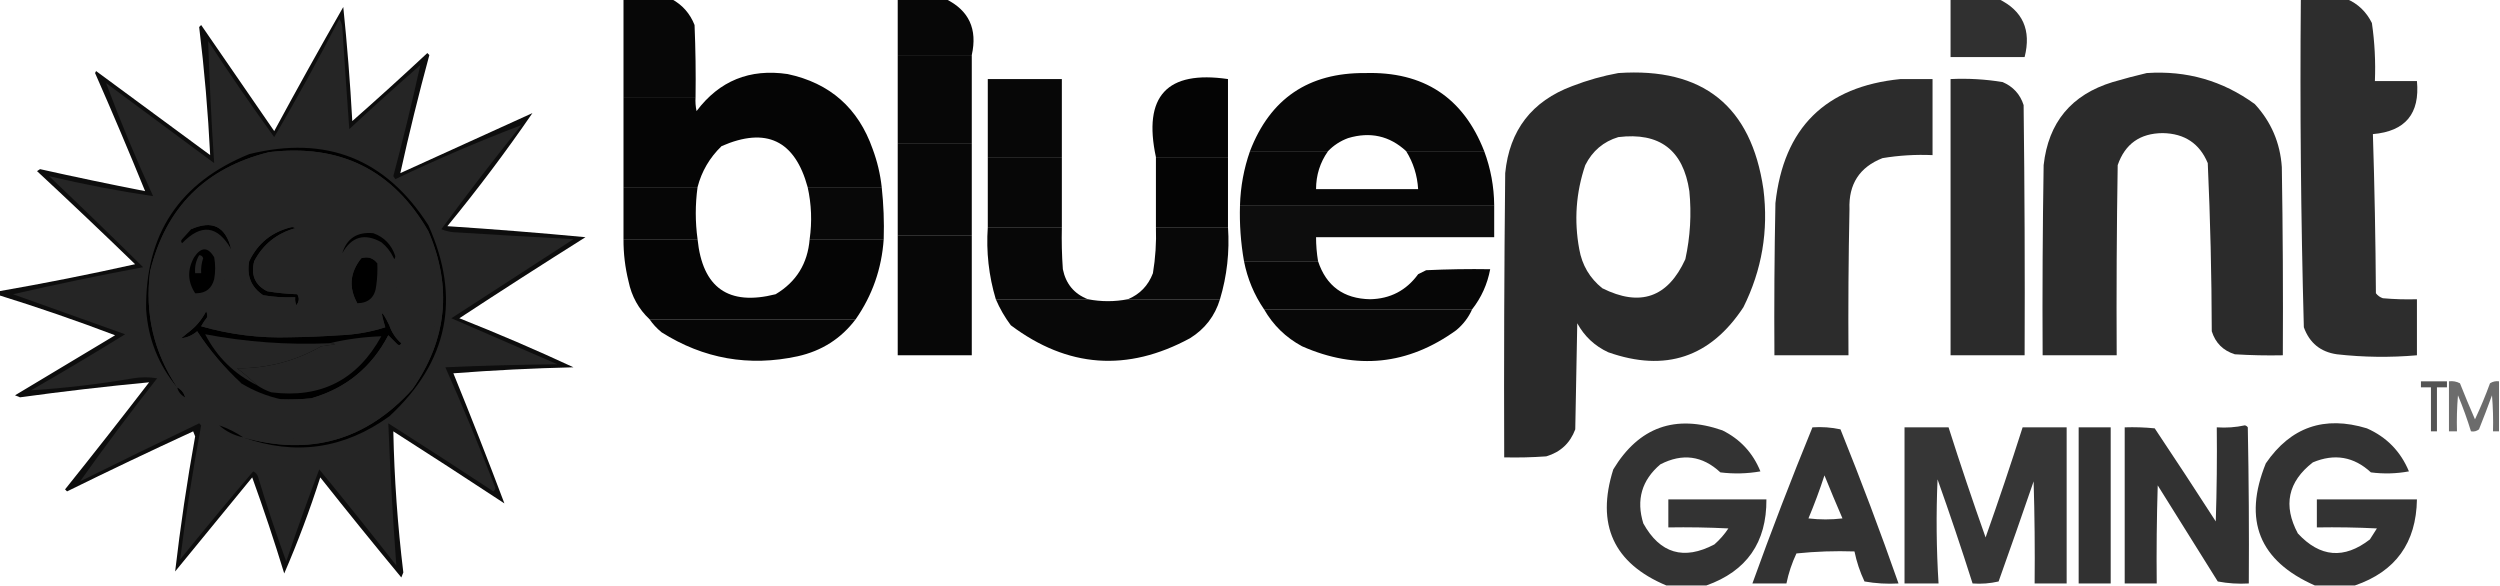
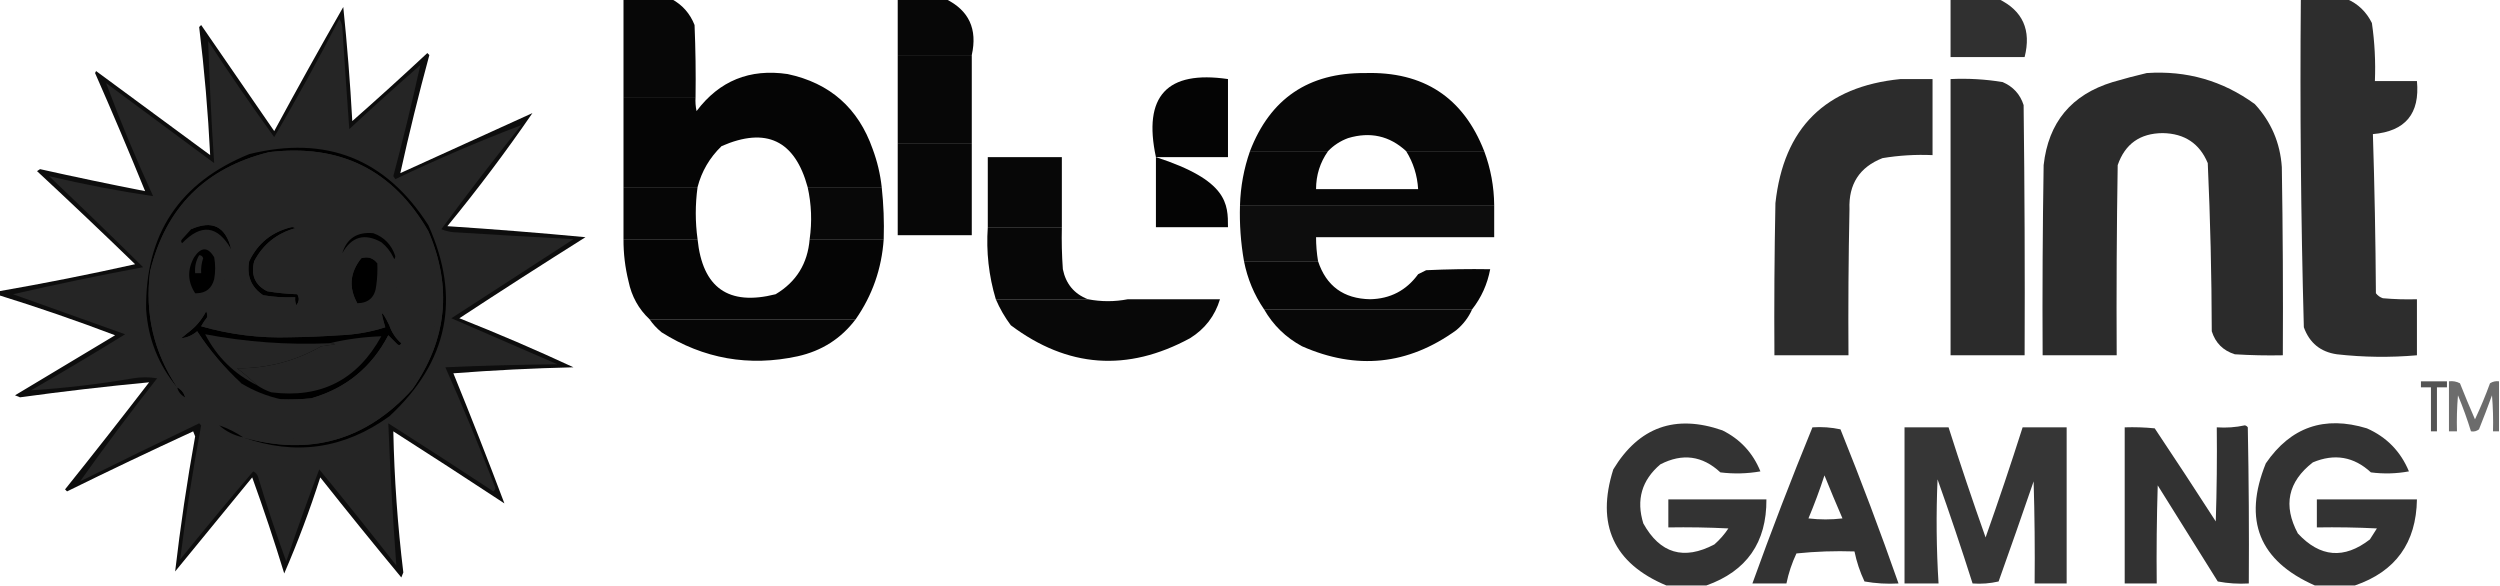
<svg xmlns="http://www.w3.org/2000/svg" version="1.1" width="1249px" height="293px" style="shape-rendering:geometricPrecision; text-rendering:geometricPrecision; image-rendering:optimizeQuality; fill-rule:evenodd; clip-rule:evenodd">
  <g>
    <path style="opacity:0.947" fill="#252525" d="M 974.5,-0.5 C 982.5,-0.5 990.5,-0.5 998.5,-0.5C 1010.59,5.362 1014.92,15.029 1011.5,28.5C 999.167,28.5 986.833,28.5 974.5,28.5C 974.5,18.833 974.5,9.167 974.5,-0.5 Z" />
  </g>
  <g>
    <path style="opacity:0.959" fill="#252525" d="M 1149.5,-0.5 C 1157.17,-0.5 1164.83,-0.5 1172.5,-0.5C 1178.06,1.895 1182.23,5.895 1185,11.5C 1186.39,21.1 1186.89,30.767 1186.5,40.5C 1193.5,40.5 1200.5,40.5 1207.5,40.5C 1209.05,56.778 1201.72,65.611 1185.5,67C 1186.33,93.428 1186.83,119.928 1187,146.5C 1187.9,147.701 1189.07,148.535 1190.5,149C 1196.16,149.499 1201.82,149.666 1207.5,149.5C 1207.5,158.833 1207.5,168.167 1207.5,177.5C 1194.17,178.667 1180.83,178.501 1167.5,177C 1159.31,175.815 1153.81,171.315 1151,163.5C 1149.52,108.879 1149.02,54.213 1149.5,-0.5 Z" />
  </g>
  <g>
    <path style="opacity:0.969" fill="#000000" d="M 311.5,-0.5 C 319.5,-0.5 327.5,-0.5 335.5,-0.5C 340.894,2.397 344.727,6.73 347,12.5C 347.5,24.495 347.667,36.495 347.5,48.5C 335.5,48.5 323.5,48.5 311.5,48.5C 311.5,32.167 311.5,15.833 311.5,-0.5 Z" />
  </g>
  <g>
    <path style="opacity:0.969" fill="#000000" d="M 448.5,-0.5 C 456.5,-0.5 464.5,-0.5 472.5,-0.5C 484.084,5.179 488.418,14.513 485.5,27.5C 473.167,27.5 460.833,27.5 448.5,27.5C 448.5,18.167 448.5,8.833 448.5,-0.5 Z" />
  </g>
  <g>
    <path style="opacity:0.949" fill="#000000" d="M -0.5,147.5 C -0.5,146.833 -0.5,146.167 -0.5,145.5C 22.267,141.539 44.934,137.039 67.5,132C 51.318,116.317 34.985,100.817 18.5,85.5C 19,85.167 19.5,84.833 20,84.5C 37.462,88.407 54.962,92.074 72.5,95.5C 64.461,75.75 56.128,56.083 47.5,36.5C 47.667,36.167 47.833,35.833 48,35.5C 67,49.5 86,63.5 105,77.5C 103.939,56.107 102.106,34.773 99.5,13.5C 99.833,13.167 100.167,12.833 100.5,12.5C 112.654,30.129 124.821,47.796 137,65.5C 148.232,44.704 159.732,24.037 171.5,3.5C 173.456,22.457 174.956,41.457 176,60.5C 188.65,49.351 201.15,38.018 213.5,26.5C 213.833,26.833 214.167,27.167 214.5,27.5C 209.175,47.132 204.342,66.799 200,86.5C 222,76.5 244,66.5 266,56.5C 252.764,75.776 238.597,94.61 223.5,113C 246.541,114.502 269.541,116.335 292.5,118.5C 271.372,131.794 250.372,145.294 229.5,159C 248.763,166.633 267.763,174.8 286.5,183.5C 266.451,183.967 246.451,184.967 226.5,186.5C 235.328,208.172 243.828,229.839 252,251.5C 233.585,239.375 215.085,227.375 196.5,215.5C 196.987,239.032 198.653,262.532 201.5,286C 201.167,286.833 200.833,287.667 200.5,288.5C 186.811,271.978 173.311,255.312 160,238.5C 154.766,254.877 148.766,270.877 142,286.5C 137.062,270.352 131.729,254.352 126,238.5C 113.167,254.167 100.333,269.833 87.5,285.5C 90.112,263.057 93.445,240.557 97.5,218C 97.167,217.167 96.833,216.333 96.5,215.5C 75.379,225.227 54.379,235.227 33.5,245.5C 33.167,245.167 32.833,244.833 32.5,244.5C 46.66,226.834 60.66,209.001 74.5,191C 52.994,193.042 31.494,195.542 10,198.5C 9.167,198.167 8.333,197.833 7.5,197.5C 24.157,187.504 40.824,177.504 57.5,167.5C 38.365,160.233 19.032,153.566 -0.5,147.5 Z" />
  </g>
  <g>
-     <path style="opacity:0.969" fill="#252525" d="M 808.5,36.5 C 850.752,33.611 874.918,52.944 881,94.5C 883.603,115.213 880.27,134.88 871,153.5C 854.507,178.553 832.007,186.053 803.5,176C 796.737,172.869 791.57,168.036 788,161.5C 787.667,179.167 787.333,196.833 787,214.5C 784.432,221.401 779.598,225.901 772.5,228C 765.508,228.5 758.508,228.666 751.5,228.5C 751.333,181.165 751.5,133.832 752,86.5C 754.111,65.053 765.277,50.553 785.5,43C 793.092,40.074 800.759,37.907 808.5,36.5 Z M 808.5,68.5 C 829.131,65.967 840.964,74.967 844,95.5C 845.124,106.966 844.457,118.3 842,129.5C 833.263,148.636 819.429,153.469 800.5,144C 794.228,138.957 790.394,132.457 789,124.5C 786.347,110.224 787.347,96.224 792,82.5C 795.585,75.403 801.085,70.737 808.5,68.5 Z" />
-   </g>
+     </g>
  <g>
    <path style="opacity:0.971" fill="#252525" d="M 1072.5,36.5 C 1092.45,35.152 1110.45,40.319 1126.5,52C 1134.68,60.861 1139.18,71.361 1140,83.5C 1140.5,114.832 1140.67,146.165 1140.5,177.5C 1132.49,177.666 1124.49,177.5 1116.5,177C 1110.67,175.167 1106.83,171.333 1105,165.5C 1104.93,137.472 1104.26,109.472 1103,81.5C 1098.92,71.689 1091.42,66.689 1080.5,66.5C 1069.16,66.575 1061.66,71.908 1058,82.5C 1057.5,114.165 1057.33,145.832 1057.5,177.5C 1045.17,177.5 1032.83,177.5 1020.5,177.5C 1020.33,145.832 1020.5,114.165 1021,82.5C 1023.38,61.121 1034.88,47.287 1055.5,41C 1061.25,39.314 1066.92,37.814 1072.5,36.5 Z" />
  </g>
  <g>
    <path style="opacity:0.964" fill="#252525" d="M 949.5,39.5 C 954.833,39.5 960.167,39.5 965.5,39.5C 965.5,52.167 965.5,64.833 965.5,77.5C 957.097,77.13 948.764,77.63 940.5,79C 929.022,83.503 923.522,92.003 924,104.5C 923.5,128.831 923.333,153.164 923.5,177.5C 911.167,177.5 898.833,177.5 886.5,177.5C 886.333,152.164 886.5,126.831 887,101.5C 891.097,63.903 911.931,43.236 949.5,39.5 Z" />
  </g>
  <g>
    <path style="opacity:0.968" fill="#252525" d="M 974.5,39.5 C 983.25,39.09 991.916,39.59 1000.5,41C 1005.76,43.256 1009.26,47.09 1011,52.5C 1011.5,94.165 1011.67,135.832 1011.5,177.5C 999.167,177.5 986.833,177.5 974.5,177.5C 974.5,131.5 974.5,85.5 974.5,39.5 Z" />
  </g>
  <g>
    <path style="opacity:0.98" fill="#000000" d="M 440.5,93.5 C 428.167,93.5 415.833,93.5 403.5,93.5C 397.131,70.095 382.797,63.261 360.5,73C 354.535,78.773 350.535,85.607 348.5,93.5C 336.167,93.5 323.833,93.5 311.5,93.5C 311.5,78.5 311.5,63.5 311.5,48.5C 323.5,48.5 335.5,48.5 347.5,48.5C 347.337,50.857 347.503,53.19 348,55.5C 359.39,40.363 374.557,34.196 393.5,37C 414.646,41.504 428.813,54.004 436,74.5C 438.29,80.661 439.79,86.995 440.5,93.5 Z" />
  </g>
  <g>
    <path style="opacity:0.972" fill="#000000" d="M 448.5,27.5 C 460.833,27.5 473.167,27.5 485.5,27.5C 485.5,42.167 485.5,56.833 485.5,71.5C 473.167,71.5 460.833,71.5 448.5,71.5C 448.5,56.833 448.5,42.167 448.5,27.5 Z" />
  </g>
  <g>
    <path style="opacity:0.972" fill="#000000" d="M 741.5,75.5 C 728.5,75.5 715.5,75.5 702.5,75.5C 694.227,67.852 684.56,65.685 673.5,69C 669.626,70.43 666.293,72.597 663.5,75.5C 650.5,75.5 637.5,75.5 624.5,75.5C 634.58,49.274 653.746,36.274 682,36.5C 711.186,35.652 731.02,48.652 741.5,75.5 Z" />
  </g>
  <g>
-     <path style="opacity:0.972" fill="#000000" d="M 530.5,78.5 C 518.167,78.5 505.833,78.5 493.5,78.5C 493.5,65.5 493.5,52.5 493.5,39.5C 505.833,39.5 518.167,39.5 530.5,39.5C 530.5,52.5 530.5,65.5 530.5,78.5 Z" />
-   </g>
+     </g>
  <g>
    <path style="opacity:0.983" fill="#000000" d="M 613.5,78.5 C 601.5,78.5 589.5,78.5 577.5,78.5C 570.966,48.041 582.966,35.041 613.5,39.5C 613.5,52.5 613.5,65.5 613.5,78.5 Z" />
  </g>
  <g>
    <path style="opacity:0.972" fill="#000000" d="M 448.5,71.5 C 460.833,71.5 473.167,71.5 485.5,71.5C 485.5,86.833 485.5,102.167 485.5,117.5C 473.167,117.5 460.833,117.5 448.5,117.5C 448.5,102.167 448.5,86.833 448.5,71.5 Z" />
  </g>
  <g>
    <path style="opacity:0.974" fill="#000000" d="M 311.5,93.5 C 323.833,93.5 336.167,93.5 348.5,93.5C 347.312,102.194 347.312,110.861 348.5,119.5C 336.167,119.5 323.833,119.5 311.5,119.5C 311.5,110.833 311.5,102.167 311.5,93.5 Z" />
  </g>
  <g>
    <path style="opacity:0.968" fill="#000000" d="M 403.5,93.5 C 415.833,93.5 428.167,93.5 440.5,93.5C 441.442,102.113 441.775,110.779 441.5,119.5C 429.167,119.5 416.833,119.5 404.5,119.5C 405.746,110.749 405.413,102.082 403.5,93.5 Z" />
  </g>
  <g>
    <path style="opacity:0.974" fill="#000000" d="M 624.5,75.5 C 637.5,75.5 650.5,75.5 663.5,75.5C 659.502,81.163 657.502,87.497 657.5,94.5C 674.5,94.5 691.5,94.5 708.5,94.5C 708.09,87.606 706.09,81.273 702.5,75.5C 715.5,75.5 728.5,75.5 741.5,75.5C 744.741,84.174 746.407,93.174 746.5,102.5C 704.167,102.5 661.833,102.5 619.5,102.5C 619.778,93.207 621.445,84.207 624.5,75.5 Z" />
  </g>
  <g>
    <path style="opacity:0.972" fill="#000000" d="M 493.5,78.5 C 505.833,78.5 518.167,78.5 530.5,78.5C 530.5,90.167 530.5,101.833 530.5,113.5C 518.167,113.5 505.833,113.5 493.5,113.5C 493.5,101.833 493.5,90.167 493.5,78.5 Z" />
  </g>
  <g>
-     <path style="opacity:0.983" fill="#000000" d="M 577.5,78.5 C 589.5,78.5 601.5,78.5 613.5,78.5C 613.5,90.167 613.5,101.833 613.5,113.5C 601.5,113.5 589.5,113.5 577.5,113.5C 577.5,101.833 577.5,90.167 577.5,78.5 Z" />
+     <path style="opacity:0.983" fill="#000000" d="M 577.5,78.5 C 613.5,90.167 613.5,101.833 613.5,113.5C 601.5,113.5 589.5,113.5 577.5,113.5C 577.5,101.833 577.5,90.167 577.5,78.5 Z" />
  </g>
  <g>
    <path style="opacity:0.948" fill="#000000" d="M 619.5,102.5 C 661.833,102.5 704.167,102.5 746.5,102.5C 746.5,107.833 746.5,113.167 746.5,118.5C 716.833,118.5 687.167,118.5 657.5,118.5C 657.505,122.534 657.838,126.534 658.5,130.5C 646.167,130.5 633.833,130.5 621.5,130.5C 619.875,121.251 619.208,111.918 619.5,102.5 Z" />
  </g>
  <g>
    <path style="opacity:0.97" fill="#000000" d="M 493.5,113.5 C 505.833,113.5 518.167,113.5 530.5,113.5C 530.334,120.508 530.5,127.508 531,134.5C 532.491,141.817 536.658,146.817 543.5,149.5C 528.167,149.5 512.833,149.5 497.5,149.5C 493.987,137.782 492.654,125.782 493.5,113.5 Z" />
  </g>
  <g>
-     <path style="opacity:0.966" fill="#000000" d="M 577.5,113.5 C 589.5,113.5 601.5,113.5 613.5,113.5C 614.346,125.804 613.013,137.804 609.5,149.5C 594.167,149.5 578.833,149.5 563.5,149.5C 569.48,147.018 573.647,142.685 576,136.5C 577.262,128.887 577.762,121.22 577.5,113.5 Z" />
-   </g>
+     </g>
  <g>
-     <path style="opacity:0.972" fill="#000000" d="M 448.5,117.5 C 460.833,117.5 473.167,117.5 485.5,117.5C 485.5,137.5 485.5,157.5 485.5,177.5C 473.167,177.5 460.833,177.5 448.5,177.5C 448.5,157.5 448.5,137.5 448.5,117.5 Z" />
-   </g>
+     </g>
  <g>
    <path style="opacity:0.979" fill="#000000" d="M 311.5,119.5 C 323.833,119.5 336.167,119.5 348.5,119.5C 350.946,143.793 363.946,152.959 387.5,147C 397.841,140.835 403.508,131.668 404.5,119.5C 416.833,119.5 429.167,119.5 441.5,119.5C 440.494,134.231 435.827,147.564 427.5,159.5C 393.167,159.5 358.833,159.5 324.5,159.5C 319.049,154.378 315.549,148.045 314,140.5C 312.294,133.599 311.461,126.599 311.5,119.5 Z" />
  </g>
  <g>
    <path style="opacity:0.975" fill="#000000" d="M 621.5,130.5 C 633.833,130.5 646.167,130.5 658.5,130.5C 662.589,142.902 671.255,149.235 684.5,149.5C 694.575,149.296 702.575,145.129 708.5,137C 709.833,136.333 711.167,135.667 712.5,135C 723.161,134.5 733.828,134.333 744.5,134.5C 743.097,141.967 740.097,148.634 735.5,154.5C 700.833,154.5 666.167,154.5 631.5,154.5C 626.563,147.277 623.229,139.277 621.5,130.5 Z" />
  </g>
  <g>
    <path style="opacity:0.975" fill="#000000" d="M 324.5,159.5 C 358.833,159.5 393.167,159.5 427.5,159.5C 420.213,169.157 410.547,175.324 398.5,178C 374.184,183.27 351.517,179.27 330.5,166C 328.101,164.02 326.101,161.853 324.5,159.5 Z" />
  </g>
  <g>
    <path style="opacity:0.968" fill="#000000" d="M 631.5,154.5 C 666.167,154.5 700.833,154.5 735.5,154.5C 733.701,158.569 731.034,162.069 727.5,165C 703.44,182.361 677.773,185.027 650.5,173C 642.382,168.618 636.048,162.452 631.5,154.5 Z" />
  </g>
  <g>
    <path style="opacity:0.966" fill="#000000" d="M 497.5,149.5 C 512.833,149.5 528.167,149.5 543.5,149.5C 550.174,150.783 556.841,150.783 563.5,149.5C 578.833,149.5 594.167,149.5 609.5,149.5C 606.976,157.863 601.976,164.363 594.5,169C 563.197,185.951 533.364,183.784 505,162.5C 501.983,158.466 499.483,154.133 497.5,149.5 Z" />
  </g>
  <g>
    <path style="opacity:0.783" fill="#252525" d="M 1209.5,190.5 C 1213.83,190.5 1218.17,190.5 1222.5,190.5C 1222.5,191.5 1222.5,192.5 1222.5,193.5C 1220.83,193.5 1219.17,193.5 1217.5,193.5C 1217.5,200.833 1217.5,208.167 1217.5,215.5C 1216.5,215.5 1215.5,215.5 1214.5,215.5C 1214.5,208.167 1214.5,200.833 1214.5,193.5C 1212.83,193.5 1211.17,193.5 1209.5,193.5C 1209.5,192.5 1209.5,191.5 1209.5,190.5 Z" />
  </g>
  <g>
    <path style="opacity:0.675" fill="#252525" d="M 1248.5,190.5 C 1248.5,198.833 1248.5,207.167 1248.5,215.5C 1247.5,215.5 1246.5,215.5 1245.5,215.5C 1245.67,209.491 1245.5,203.491 1245,197.5C 1242.93,203.206 1240.76,208.872 1238.5,214.5C 1237.31,215.429 1235.98,215.762 1234.5,215.5C 1232.63,209.424 1230.47,203.424 1228,197.5C 1227.5,203.491 1227.33,209.491 1227.5,215.5C 1226.17,215.5 1224.83,215.5 1223.5,215.5C 1223.5,207.167 1223.5,198.833 1223.5,190.5C 1225.47,190.261 1227.3,190.594 1229,191.5C 1231.4,197.55 1233.9,203.55 1236.5,209.5C 1239.27,203.623 1241.77,197.623 1244,191.5C 1245.36,190.62 1246.86,190.286 1248.5,190.5 Z" />
  </g>
  <g>
    <path style="opacity:0.999" fill="#252525" d="M 169.5,9.5 C 170.29,10.608 170.79,11.942 171,13.5C 172.1,30.506 173.267,47.507 174.5,64.5C 186.184,53.648 198.017,42.982 210,32.5C 205.911,51.026 201.411,69.526 196.5,88C 196.833,88.5 197.167,89 197.5,89.5C 218.405,79.528 239.405,70.528 260.5,62.5C 246.784,79.548 233.45,96.882 220.5,114.5C 222.423,115.308 224.423,115.808 226.5,116C 246.496,117.264 266.496,118.431 286.5,119.5C 266.167,132.667 245.833,145.833 225.5,159C 243.201,166.675 260.868,174.342 278.5,182C 259.824,182.167 241.158,182.667 222.5,183.5C 231.146,202.93 239.313,222.597 247,242.5C 247.749,243.635 247.583,244.635 246.5,245.5C 229.085,234.042 211.585,222.709 194,211.5C 194.904,235.203 196.237,258.87 198,282.5C 185.357,266.356 172.523,250.356 159.5,234.5C 153.707,249.71 148.207,265.043 143,280.5C 137.934,266.637 133.268,252.637 129,238.5C 128.632,237.09 127.799,236.09 126.5,235.5C 114.145,250.021 101.978,264.687 90,279.5C 92.843,257.104 96.343,234.77 100.5,212.5C 100.167,212.167 99.833,211.833 99.5,211.5C 79.59,221.039 59.757,230.705 40,240.5C 52.286,223.173 65.12,206.007 78.5,189C 74.5,188.333 70.5,188.333 66.5,189C 49.553,191.91 32.553,193.91 15.5,195C 31.332,185.918 46.999,176.585 62.5,167C 43.8,160.323 25.133,153.656 6.5,147C 28.087,142.049 49.753,137.549 71.5,133.5C 56.012,118.179 40.345,103.012 24.5,88C 41.619,92.09 58.953,95.423 76.5,98C 67.92,79.357 60.087,60.524 53,41.5C 71,54.833 89,68.167 107,81.5C 105.639,61.191 104.639,40.857 104,20.5C 114.61,36.775 125.61,52.775 137,68.5C 148.365,49.1 159.199,29.434 169.5,9.5 Z" />
  </g>
  <g>
    <path style="opacity:1" fill="#000000" d="M 88.5,193.5 C 90.587,194.585 91.92,196.251 92.5,198.5C 90.413,197.415 89.08,195.749 88.5,193.5 Z" />
  </g>
  <g>
    <path style="opacity:1" fill="#000000" d="M 121.5,218.5 C 154.759,228.02 182.926,220.02 206,194.5C 223.36,169.701 226.026,143.368 214,115.5C 196.373,84.937 169.873,71.77 134.5,76C 102.671,83.829 82.837,103.663 75,135.5C 72.28,156.613 76.78,175.946 88.5,193.5C 79.15,182.308 73.984,169.308 73,154.5C 72.549,116.953 89.715,91.119 124.5,77C 162.952,67.478 192.785,79.311 214,112.5C 230.421,148.987 223.921,180.82 194.5,208C 171.887,224.295 147.553,227.795 121.5,218.5 Z" />
  </g>
  <g>
    <path style="opacity:1" fill="#252525" d="M 121.5,218.5 C 117.818,215.992 113.818,213.992 109.5,212.5C 103.858,207.863 98.191,203.197 92.5,198.5C 91.92,196.251 90.587,194.585 88.5,193.5C 76.78,175.946 72.28,156.613 75,135.5C 82.837,103.663 102.671,83.829 134.5,76C 169.873,71.77 196.373,84.937 214,115.5C 226.026,143.368 223.36,169.701 206,194.5C 182.926,220.02 154.759,228.02 121.5,218.5 Z" />
  </g>
  <g>
    <path style="opacity:1" fill="#252525" d="M 120.5,191.5 C 126.706,195.268 133.373,197.935 140.5,199.5C 136.597,200.509 132.763,199.842 129,197.5C 118.732,198.85 108.565,198.183 98.5,195.5C 97.584,195.543 96.917,195.876 96.5,196.5C 90.066,189.976 85.399,182.309 82.5,173.5C 89.439,177.448 97.273,180.448 106,182.5C 106.772,182.355 107.439,182.022 108,181.5C 111.484,185.831 115.651,189.164 120.5,191.5 Z" />
  </g>
  <g>
    <path style="opacity:1" fill="#000000" d="M 103.5,158.5 C 102.399,159.848 101.399,161.348 100.5,163C 114.961,167.162 129.794,168.995 145,168.5C 153.184,168.392 161.351,168.058 169.5,167.5C 177.392,167.224 185.059,165.89 192.5,163.5C 189.775,154.602 190.442,154.269 194.5,162.5C 195.663,166.008 197.663,169.008 200.5,171.5C 199.998,172.521 199.332,172.688 198.5,172C 197,170.5 195.5,169 194,167.5C 185.654,183.515 172.821,194.015 155.5,199C 150.511,199.499 145.511,199.666 140.5,199.5C 133.373,197.935 126.706,195.268 120.5,191.5C 112.122,183.783 104.789,175.116 98.5,165.5C 96.07,167.556 93.403,168.723 90.5,169C 91.571,168.148 92.571,167.315 93.5,166.5C 97.549,163.616 100.716,159.949 103,155.5C 103.483,156.448 103.649,157.448 103.5,158.5 Z" />
  </g>
  <g>
    <path style="opacity:1" fill="#252525" d="M 164.5,171.5 C 165.552,171.351 166.552,171.517 167.5,172C 165.167,172.333 162.833,172.667 160.5,173C 147.487,180.42 133.487,184.087 118.5,184C 122.069,186.75 125.403,189.584 128.5,192.5C 117.07,186.904 108.403,178.404 102.5,167C 122.917,170.87 143.584,172.37 164.5,171.5 Z" />
  </g>
  <g>
    <path style="opacity:1" fill="#252525" d="M 128.5,192.5 C 125.403,189.584 122.069,186.75 118.5,184C 133.487,184.087 147.487,180.42 160.5,173C 162.833,172.667 165.167,172.333 167.5,172C 166.552,171.517 165.552,171.351 164.5,171.5C 172.945,169.485 181.612,168.319 190.5,168C 178.515,189.826 160.182,199.159 135.5,196C 132.931,195.102 130.598,193.935 128.5,192.5 Z" />
  </g>
  <g>
    <path style="opacity:1" fill="#252525" d="M 93.5,166.5 C 92.571,167.315 91.571,168.148 90.5,169C 93.403,168.723 96.07,167.556 98.5,165.5C 104.789,175.116 112.122,183.783 120.5,191.5C 115.651,189.164 111.484,185.831 108,181.5C 107.439,182.022 106.772,182.355 106,182.5C 97.273,180.448 89.439,177.448 82.5,173.5C 79.969,168.215 78.636,162.548 78.5,156.5C 78.336,153.813 78.503,151.146 79,148.5C 79.333,150.5 79.667,152.5 80,154.5C 84.097,158.798 88.931,161.965 94.5,164C 93.748,164.671 93.414,165.504 93.5,166.5 Z" />
  </g>
  <g>
    <path style="opacity:1" fill="#252525" d="M 176.5,84.5 C 185.913,88.204 193.913,93.87 200.5,101.5C 199.957,101.56 199.624,101.893 199.5,102.5C 200.815,104.316 202.315,105.983 204,107.5C 205.519,115.908 204.853,124.242 202,132.5C 199.523,140.288 196.356,147.788 192.5,155C 194.372,157.405 195.039,159.905 194.5,162.5C 190.442,154.269 189.775,154.602 192.5,163.5C 185.059,165.89 177.392,167.224 169.5,167.5C 165.018,166.674 160.351,166.174 155.5,166C 162.893,161.778 169.226,156.278 174.5,149.5C 175.622,150.63 176.956,151.297 178.5,151.5C 184.25,151.4 187.416,148.4 188,142.5C 188.499,138.848 188.665,135.182 188.5,131.5C 188.297,129.362 187.297,127.695 185.5,126.5C 186.309,124.929 186.643,123.262 186.5,121.5C 187.552,121.351 188.552,121.517 189.5,122C 191.75,124.422 194.083,126.589 196.5,128.5C 196.969,129.745 197.303,129.579 197.5,128C 195.662,122.33 191.995,118.497 186.5,116.5C 185.816,115.061 184.149,114.061 181.5,113.5C 182.52,104.819 181.52,96.32 178.5,88C 177.728,86.779 176.728,85.779 175.5,85C 175.728,84.601 176.062,84.435 176.5,84.5 Z" />
  </g>
  <g>
    <path style="opacity:1" fill="#000000" d="M 188.5,131.5 C 188.665,135.182 188.499,138.848 188,142.5C 187.416,148.4 184.25,151.4 178.5,151.5C 174.132,143.635 174.798,136.135 180.5,129C 183.775,128.018 186.441,128.851 188.5,131.5 Z" />
  </g>
  <g>
    <path style="opacity:1" fill="#252525" d="M 200.5,101.5 C 221.357,127.131 224.19,154.798 209,184.5C 189.807,212.837 163.307,223.67 129.5,217C 116.519,213.185 105.519,206.352 96.5,196.5C 96.917,195.876 97.584,195.543 98.5,195.5C 108.565,198.183 118.732,198.85 129,197.5C 132.763,199.842 136.597,200.509 140.5,199.5C 145.511,199.666 150.511,199.499 155.5,199C 172.821,194.015 185.654,183.515 194,167.5C 195.5,169 197,170.5 198.5,172C 199.332,172.688 199.998,172.521 200.5,171.5C 197.663,169.008 195.663,166.008 194.5,162.5C 195.039,159.905 194.372,157.405 192.5,155C 196.356,147.788 199.523,140.288 202,132.5C 204.853,124.242 205.519,115.908 204,107.5C 202.315,105.983 200.815,104.316 199.5,102.5C 199.624,101.893 199.957,101.56 200.5,101.5 Z" />
  </g>
  <g>
    <path style="opacity:1" fill="#000000" d="M 180.5,130.5 C 181.675,130.281 182.675,130.614 183.5,131.5C 182.607,134.084 182.274,136.751 182.5,139.5C 181.167,139.5 179.833,139.5 178.5,139.5C 178.21,136.215 178.877,133.215 180.5,130.5 Z" />
  </g>
  <g>
    <path style="opacity:1" fill="#252525" d="M 91.5,107.5 C 90.906,109.855 89.906,112.022 88.5,114C 88.95,115.285 89.617,116.452 90.5,117.5C 89.054,119.618 88.387,121.951 88.5,124.5C 89.822,124.67 90.989,124.337 92,123.5C 92.674,125.517 93.841,127.183 95.5,128.5C 92.44,135.215 92.94,141.548 97,147.5C 97.399,147.272 97.565,146.938 97.5,146.5C 97.833,146.5 98.167,146.5 98.5,146.5C 98.263,147.791 98.596,148.791 99.5,149.5C 108.583,154.074 118.583,155.574 129.5,154C 133.811,152.729 138.144,151.563 142.5,150.5C 144.68,151.273 146.68,152.273 148.5,153.5C 136.644,161.281 123.644,163.781 109.5,161C 106.953,160.192 104.953,159.359 103.5,158.5C 103.649,157.448 103.483,156.448 103,155.5C 100.716,159.949 97.549,163.616 93.5,166.5C 93.414,165.504 93.748,164.671 94.5,164C 88.931,161.965 84.097,158.798 80,154.5C 79.667,152.5 79.333,150.5 79,148.5C 78.503,151.146 78.336,153.813 78.5,156.5C 75.674,138.305 80.007,121.972 91.5,107.5 Z" />
  </g>
  <g>
    <path style="opacity:1" fill="#000000" d="M 145.5,113.5 C 146.239,113.369 146.906,113.536 147.5,114C 138.226,116.621 131.393,122.121 127,130.5C 125.233,137.408 127.4,142.408 133.5,145.5C 138.316,146.326 143.316,146.826 148.5,147C 149.672,148.868 149.505,150.702 148,152.5C 147.51,151.207 147.343,149.873 147.5,148.5C 142.105,148.733 136.772,148.4 131.5,147.5C 125.498,143.525 123.164,137.858 124.5,130.5C 128.788,121.551 135.788,115.884 145.5,113.5 Z" />
  </g>
  <g>
    <path style="opacity:1" fill="#252525" d="M 158.5,79.5 C 164.895,79.968 170.895,81.635 176.5,84.5C 176.062,84.435 175.728,84.601 175.5,85C 176.728,85.779 177.728,86.779 178.5,88C 181.52,96.32 182.52,104.819 181.5,113.5C 184.149,114.061 185.816,115.061 186.5,116.5C 178.468,115.747 173.302,119.081 171,126.5C 175.642,118.188 182.142,116.354 190.5,121C 193.094,123.086 195.094,125.586 196.5,128.5C 194.083,126.589 191.75,124.422 189.5,122C 188.552,121.517 187.552,121.351 186.5,121.5C 186.643,123.262 186.309,124.929 185.5,126.5C 187.297,127.695 188.297,129.362 188.5,131.5C 186.441,128.851 183.775,128.018 180.5,129C 174.798,136.135 174.132,143.635 178.5,151.5C 176.956,151.297 175.622,150.63 174.5,149.5C 169.226,156.278 162.893,161.778 155.5,166C 160.351,166.174 165.018,166.674 169.5,167.5C 161.351,168.058 153.184,168.392 145,168.5C 129.794,168.995 114.961,167.162 100.5,163C 101.399,161.348 102.399,159.848 103.5,158.5C 104.953,159.359 106.953,160.192 109.5,161C 123.644,163.781 136.644,161.281 148.5,153.5C 151.907,150.865 152.24,147.865 149.5,144.5C 164.437,131.525 169.604,115.525 165,96.5C 163.303,90.774 160.803,85.441 157.5,80.5C 157.624,79.893 157.957,79.56 158.5,79.5 Z" />
  </g>
  <g>
    <path style="opacity:1" fill="#000000" d="M 186.5,116.5 C 191.995,118.497 195.662,122.33 197.5,128C 197.303,129.579 196.969,129.745 196.5,128.5C 195.094,125.586 193.094,123.086 190.5,121C 182.142,116.354 175.642,118.188 171,126.5C 173.302,119.081 178.468,115.747 186.5,116.5 Z" />
  </g>
  <g>
    <path style="opacity:1" fill="#252525" d="M 130.5,80.5 C 133.429,80.261 136.429,80.761 139.5,82C 158.349,100.415 158.016,118.415 138.5,136C 135.657,137.783 132.657,139.283 129.5,140.5C 130.953,142.185 132.286,143.851 133.5,145.5C 127.4,142.408 125.233,137.408 127,130.5C 131.393,122.121 138.226,116.621 147.5,114C 146.906,113.536 146.239,113.369 145.5,113.5C 143.691,112.709 141.691,112.709 139.5,113.5C 139.82,96.318 131.487,88.818 114.5,91C 106.012,94.667 101.679,101.167 101.5,110.5C 98.392,110.375 96.392,111.708 95.5,114.5C 94.017,116.094 92.517,117.76 91,119.5C 90.333,120.167 90.333,120.833 91,121.5C 100.524,111.599 108.69,112.599 115.5,124.5C 116.29,125.609 116.79,126.942 117,128.5C 119.041,127.577 121.208,127.244 123.5,127.5C 123.263,128.791 123.596,129.791 124.5,130.5C 123.164,137.858 125.498,143.525 131.5,147.5C 127.67,146.515 124.837,144.181 123,140.5C 118.16,141.472 113.493,140.806 109,138.5C 107.654,143.931 104.487,147.598 99.5,149.5C 98.596,148.791 98.263,147.791 98.5,146.5C 102.956,146.352 105.79,144.019 107,139.5C 107.667,135.833 107.667,132.167 107,128.5C 103.863,123.262 100.529,123.262 97,128.5C 93.53,134.684 93.696,140.684 97.5,146.5C 97.565,146.938 97.399,147.272 97,147.5C 92.94,141.548 92.44,135.215 95.5,128.5C 93.841,127.183 92.674,125.517 92,123.5C 90.989,124.337 89.822,124.67 88.5,124.5C 88.387,121.951 89.054,119.618 90.5,117.5C 89.617,116.452 88.95,115.285 88.5,114C 89.906,112.022 90.906,109.855 91.5,107.5C 100.869,93.497 113.869,84.497 130.5,80.5 Z" />
  </g>
  <g>
    <path style="opacity:1" fill="#000000" d="M 98.5,146.5 C 98.167,146.5 97.833,146.5 97.5,146.5C 93.696,140.684 93.53,134.684 97,128.5C 100.529,123.262 103.863,123.262 107,128.5C 107.667,132.167 107.667,135.833 107,139.5C 105.79,144.019 102.956,146.352 98.5,146.5 Z" />
  </g>
  <g>
    <path style="opacity:1" fill="#252525" d="M 99.5,127.5 C 100.497,127.47 101.164,127.97 101.5,129C 100.678,131.434 100.344,133.934 100.5,136.5C 99.5,136.5 98.5,136.5 97.5,136.5C 97.207,133.246 97.874,130.246 99.5,127.5 Z" />
  </g>
  <g>
    <path style="opacity:1" fill="#000000" d="M 115.5,124.5 C 108.69,112.599 100.524,111.599 91,121.5C 90.333,120.833 90.333,120.167 91,119.5C 92.517,117.76 94.017,116.094 95.5,114.5C 106.103,109.802 112.77,113.135 115.5,124.5 Z" />
  </g>
  <g>
    <path style="opacity:1" fill="#252525" d="M 145.5,113.5 C 135.788,115.884 128.788,121.551 124.5,130.5C 123.596,129.791 123.263,128.791 123.5,127.5C 121.208,127.244 119.041,127.577 117,128.5C 116.79,126.942 116.29,125.609 115.5,124.5C 112.77,113.135 106.103,109.802 95.5,114.5C 96.392,111.708 98.392,110.375 101.5,110.5C 101.679,101.167 106.012,94.667 114.5,91C 131.487,88.818 139.82,96.318 139.5,113.5C 141.691,112.709 143.691,112.709 145.5,113.5 Z" />
  </g>
  <g>
    <path style="opacity:1" fill="#252525" d="M 158.5,79.5 C 157.957,79.56 157.624,79.893 157.5,80.5C 160.803,85.441 163.303,90.774 165,96.5C 169.604,115.525 164.437,131.525 149.5,144.5C 152.24,147.865 151.907,150.865 148.5,153.5C 146.68,152.273 144.68,151.273 142.5,150.5C 138.144,151.563 133.811,152.729 129.5,154C 118.583,155.574 108.583,154.074 99.5,149.5C 104.487,147.598 107.654,143.931 109,138.5C 113.493,140.806 118.16,141.472 123,140.5C 124.837,144.181 127.67,146.515 131.5,147.5C 136.772,148.4 142.105,148.733 147.5,148.5C 147.343,149.873 147.51,151.207 148,152.5C 149.505,150.702 149.672,148.868 148.5,147C 143.316,146.826 138.316,146.326 133.5,145.5C 132.286,143.851 130.953,142.185 129.5,140.5C 132.657,139.283 135.657,137.783 138.5,136C 158.016,118.415 158.349,100.415 139.5,82C 136.429,80.761 133.429,80.261 130.5,80.5C 139.89,78.345 149.224,78.011 158.5,79.5 Z" />
  </g>
  <g>
    <path style="opacity:0.932" fill="#252525" d="M 852.5,292.5 C 845.833,292.5 839.167,292.5 832.5,292.5C 806.132,281.42 797.299,262.087 806,234.5C 818.808,213.34 836.975,206.84 860.5,215C 869.421,219.421 875.754,226.255 879.5,235.5C 872.858,236.664 866.192,236.831 859.5,236C 850.524,227.637 840.524,226.304 829.5,232C 820.194,239.923 817.361,249.756 821,261.5C 829.362,276.55 841.195,280.05 856.5,272C 859.206,269.629 861.539,266.963 863.5,264C 853.506,263.5 843.506,263.334 833.5,263.5C 833.5,258.833 833.5,254.167 833.5,249.5C 849.833,249.5 866.167,249.5 882.5,249.5C 882.645,271.006 872.645,285.34 852.5,292.5 Z" />
  </g>
  <g>
    <path style="opacity:0.932" fill="#252525" d="M 1176.5,292.5 C 1169.83,292.5 1163.17,292.5 1156.5,292.5C 1128.68,280.221 1120.51,259.888 1132,231.5C 1144.42,213.357 1161.26,207.524 1182.5,214C 1192.36,218.363 1199.36,225.53 1203.5,235.5C 1197.19,236.664 1190.86,236.831 1184.5,236C 1176,228.13 1166.33,226.463 1155.5,231C 1143.03,240.684 1140.53,252.518 1148,266.5C 1159.11,278.473 1171.11,279.473 1184,269.5C 1185.17,267.667 1186.33,265.833 1187.5,264C 1177.51,263.5 1167.51,263.334 1157.5,263.5C 1157.5,258.833 1157.5,254.167 1157.5,249.5C 1174.17,249.5 1190.83,249.5 1207.5,249.5C 1207.17,271.207 1196.83,285.54 1176.5,292.5 Z" />
  </g>
  <g>
    <path style="opacity:0.935" fill="#252525" d="M 1121.5,212.5 C 1122.12,212.611 1122.62,212.944 1123,213.5C 1123.5,239.498 1123.67,265.498 1123.5,291.5C 1118.24,291.805 1113.07,291.471 1108,290.5C 1098,274.5 1088,258.5 1078,242.5C 1077.5,258.83 1077.33,275.163 1077.5,291.5C 1072.17,291.5 1066.83,291.5 1061.5,291.5C 1061.5,265.5 1061.5,239.5 1061.5,213.5C 1066.51,213.334 1071.51,213.501 1076.5,214C 1086.79,229.414 1096.96,244.914 1107,260.5C 1107.5,244.837 1107.67,229.17 1107.5,213.5C 1112.36,213.819 1117.03,213.486 1121.5,212.5 Z" />
  </g>
  <g>
    <path style="opacity:1" fill="#000000" d="M 109.5,212.5 C 113.818,213.992 117.818,215.992 121.5,218.5C 116.914,217.54 112.914,215.54 109.5,212.5 Z" />
  </g>
  <g>
    <path style="opacity:0.93" fill="#252525" d="M 905.5,213.5 C 910.214,213.173 914.88,213.507 919.5,214.5C 929.766,239.969 939.433,265.636 948.5,291.5C 942.794,291.829 937.128,291.495 931.5,290.5C 929.229,285.686 927.562,280.686 926.5,275.5C 916.81,275.168 907.144,275.502 897.5,276.5C 895.229,281.314 893.562,286.314 892.5,291.5C 886.833,291.5 881.167,291.5 875.5,291.5C 884.941,265.285 894.941,239.285 905.5,213.5 Z M 911.5,237.5 C 914.381,244.624 917.381,251.791 920.5,259C 914.833,259.667 909.167,259.667 903.5,259C 906.464,251.942 909.13,244.776 911.5,237.5 Z" />
  </g>
  <g>
    <path style="opacity:0.921" fill="#252525" d="M 951.5,213.5 C 958.833,213.5 966.167,213.5 973.5,213.5C 979.362,231.92 985.529,250.254 992,268.5C 998.475,250.243 1004.64,231.909 1010.5,213.5C 1017.83,213.5 1025.17,213.5 1032.5,213.5C 1032.5,239.5 1032.5,265.5 1032.5,291.5C 1027.17,291.5 1021.83,291.5 1016.5,291.5C 1016.67,274.497 1016.5,257.497 1016,240.5C 1010.27,257.204 1004.43,273.871 998.5,290.5C 994.217,291.492 989.884,291.826 985.5,291.5C 979.975,274.091 974.141,256.757 968,239.5C 967.254,256.851 967.421,274.184 968.5,291.5C 962.833,291.5 957.167,291.5 951.5,291.5C 951.5,265.5 951.5,239.5 951.5,213.5 Z" />
  </g>
  <g>
-     <path style="opacity:0.938" fill="#252525" d="M 1038.5,213.5 C 1043.83,213.5 1049.17,213.5 1054.5,213.5C 1054.5,239.5 1054.5,265.5 1054.5,291.5C 1049.17,291.5 1043.83,291.5 1038.5,291.5C 1038.5,265.5 1038.5,239.5 1038.5,213.5 Z" />
-   </g>
+     </g>
</svg>